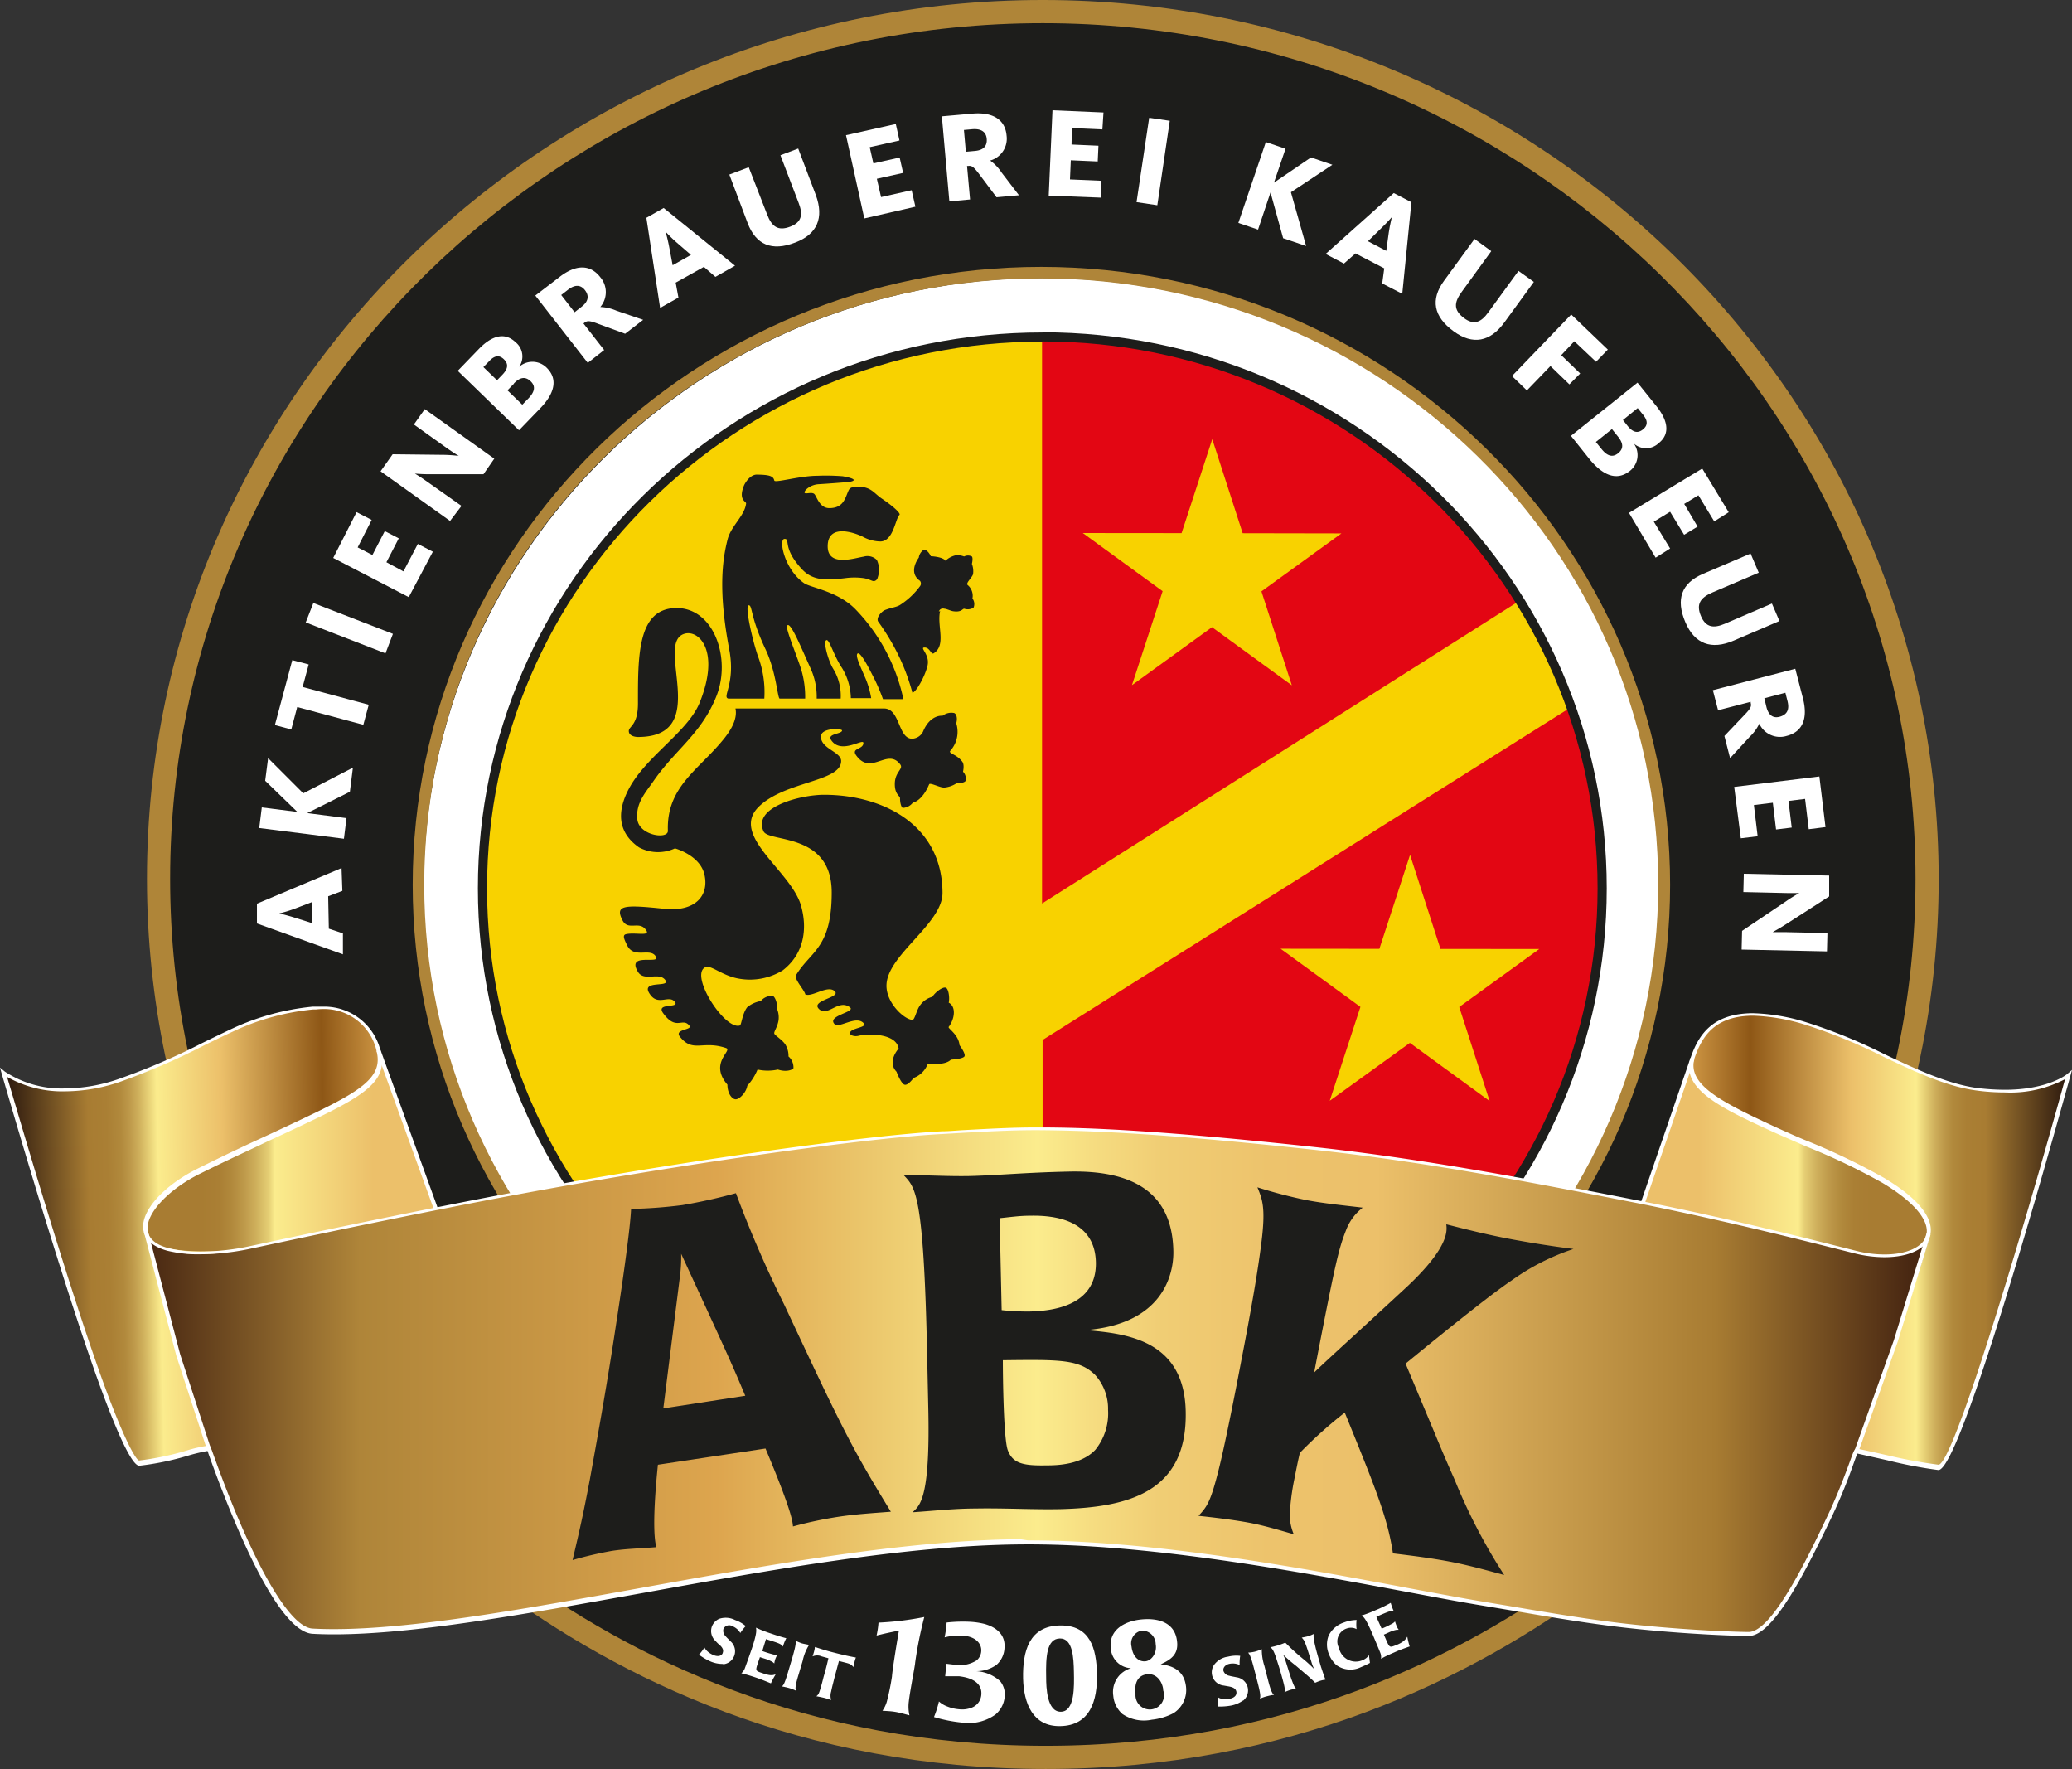
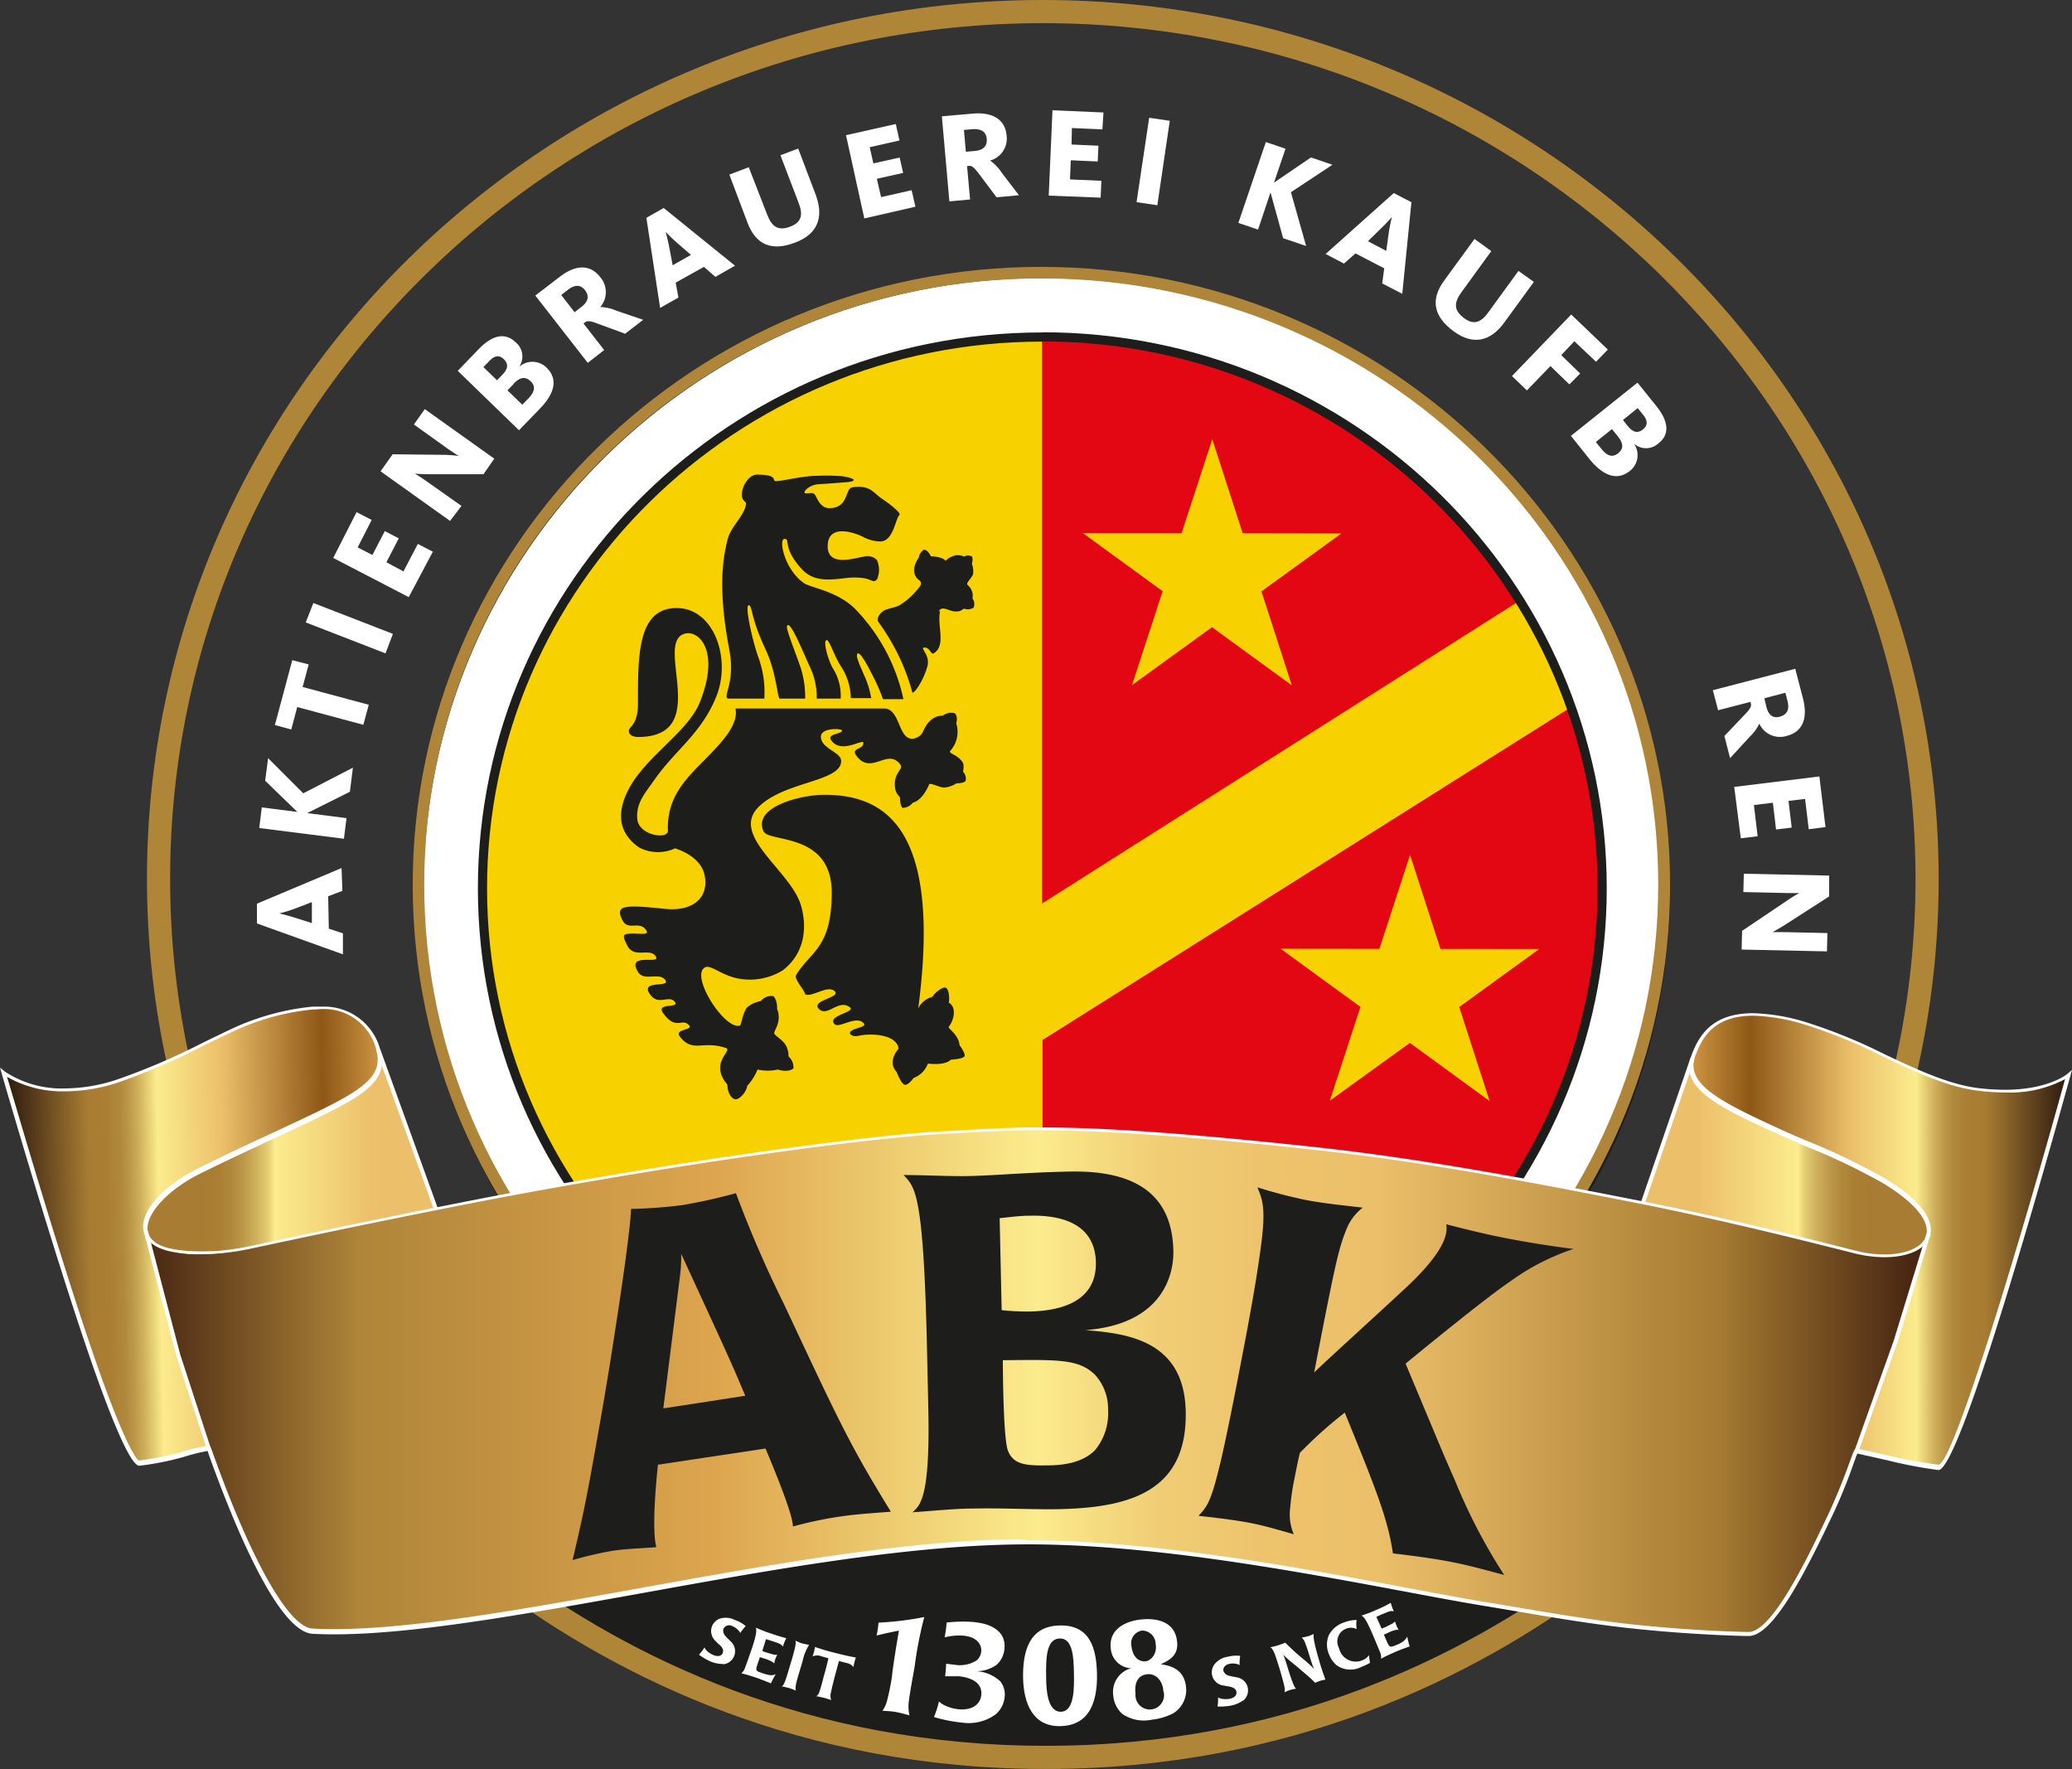
<svg xmlns="http://www.w3.org/2000/svg" xmlns:ns1="http://sodipodi.sourceforge.net/DTD/sodipodi-0.dtd" xmlns:ns2="http://www.inkscape.org/namespaces/inkscape" xmlns:xlink="http://www.w3.org/1999/xlink" viewBox="0 0 226.28 193.15" version="1.1" id="svg94" ns1:docname="sponsor_logo_abk.svg" width="226.28" height="193.15" ns2:version="1.3.2 (091e20e, 2023-11-25)">
  <rect x="0" y="0" width="226.28" height="193.15" fill="#333333" stroke="none" />
  <ns1:namedview id="namedview94" pagecolor="#ffffff" bordercolor="#000000" borderopacity="0.25" ns2:showpageshadow="2" ns2:pageopacity="0.0" ns2:pagecheckerboard="0" ns2:deskcolor="#d1d1d1" ns2:zoom="1.2218483" ns2:cx="140.77033" ns2:cy="93.710484" ns2:window-width="1472" ns2:window-height="606" ns2:window-x="61" ns2:window-y="50" ns2:window-maximized="0" ns2:current-layer="svg94" />
  <defs id="defs33">
    <style id="style1">.cls-1{fill:#1d1d1b;}.cls-2{fill:#af8538;}.cls-3{fill:none;}.cls-4{fill:#f8d200;}.cls-5{fill:#e30613;}.cls-13,.cls-6{fill:#fff;}.cls-6{stroke:#1d1d1b;stroke-miterlimit:10;}.cls-7{fill:#af8539;}.cls-8{fill:url(#linear-gradient);}.cls-9{fill:url(#linear-gradient-2);}.cls-10{fill:url(#linear-gradient-3);}.cls-11{fill:url(#linear-gradient-4);}.cls-12{fill:url(#linear-gradient-5);}</style>
    <linearGradient id="linear-gradient" x1="176.17" y1="135.68" x2="226.47" y2="135.68" gradientUnits="userSpaceOnUse">
      <stop offset="0" stop-color="#482712" id="stop1" />
      <stop offset="0.15" stop-color="#dda54e" id="stop2" />
      <stop offset="0.31" stop-color="#8e5716" id="stop3" />
      <stop offset="0.53" stop-color="#ecc06a" id="stop4" />
      <stop offset="0.67" stop-color="#fbec8d" id="stop5" />
      <stop offset="0.69" stop-color="#e5ce74" id="stop6" />
      <stop offset="0.71" stop-color="#cfb05c" id="stop7" />
      <stop offset="0.73" stop-color="#be994a" id="stop8" />
      <stop offset="0.75" stop-color="#b1893c" id="stop9" />
      <stop offset="0.78" stop-color="#aa7f34" id="stop10" />
      <stop offset="0.82" stop-color="#a87c32" id="stop11" />
      <stop offset="1" stop-color="#2b180e" id="stop12" />
    </linearGradient>
    <linearGradient id="linear-gradient-2" x1="438.32" y1="136.81" x2="488.62" y2="136.81" gradientTransform="matrix(-1,0.02,0.02,1,487.35,-10.03)" xlink:href="#linear-gradient" />
    <linearGradient id="linear-gradient-3" x1="177.35" y1="126.85" x2="211.22" y2="126.85" gradientUnits="userSpaceOnUse">
      <stop offset="0" stop-color="#ecc06a" id="stop13" />
      <stop offset="0.26" stop-color="#ecc06a" id="stop14" />
      <stop offset="0.58" stop-color="#fbec8d" id="stop15" />
      <stop offset="0.6" stop-color="#e5ce74" id="stop16" />
      <stop offset="0.64" stop-color="#cfb05c" id="stop17" />
      <stop offset="0.68" stop-color="#be994a" id="stop18" />
      <stop offset="0.72" stop-color="#b1893c" id="stop19" />
      <stop offset="0.76" stop-color="#aa7f34" id="stop20" />
      <stop offset="0.82" stop-color="#a87c32" id="stop21" />
      <stop offset="1" stop-color="#a87c32" id="stop22" />
    </linearGradient>
    <linearGradient id="linear-gradient-4" x1="-113.12" y1="126.01" x2="-79.62" y2="126.01" gradientTransform="matrix(-1,0,0,1,-63.08,0)" xlink:href="#linear-gradient-3" />
    <linearGradient id="linear-gradient-5" x1="16.58" y1="151.07" x2="211.26" y2="151.07" gradientUnits="userSpaceOnUse">
      <stop offset="0" stop-color="#482712" id="stop23" />
      <stop offset="0.12" stop-color="#af8539" id="stop24" />
      <stop offset="0.32" stop-color="#dda54e" id="stop25" />
      <stop offset="0.5" stop-color="#fbec8d" id="stop26" />
      <stop offset="0.53" stop-color="#f6dd81" id="stop27" />
      <stop offset="0.57" stop-color="#f0cd74" id="stop28" />
      <stop offset="0.63" stop-color="#edc36c" id="stop29" />
      <stop offset="0.69" stop-color="#ecc06a" id="stop30" />
      <stop offset="0.88" stop-color="#a87c32" id="stop31" />
      <stop offset="0.99" stop-color="#482712" id="stop32" />
      <stop offset="1" stop-color="#482712" id="stop33" />
    </linearGradient>
    <linearGradient ns2:collect="always" xlink:href="#linear-gradient" id="linearGradient94" gradientUnits="userSpaceOnUse" x1="176.17" y1="135.68" x2="226.47" y2="135.68" />
    <linearGradient ns2:collect="always" xlink:href="#linear-gradient-3" id="linearGradient95" gradientUnits="userSpaceOnUse" x1="177.35" y1="126.85" x2="211.22" y2="126.85" />
  </defs>
  <title id="title33">ABK_Logo_4c</title>
  <g id="Ebene_1" data-name="Ebene 1">
-     <path class="cls-1" d="m 211.06,96.17 c 0,52.29 -43.23,94.69 -96.57,94.69 -53.34,0 -96.57,-42.4 -96.57,-94.69 0,-52.29 43.24,-94.68 96.57,-94.68 53.33,0 96.57,42.39 96.57,94.68" transform="translate(-0.61,-0.22)" id="path33" />
    <path class="cls-2" d="m 114.49,192.12 c -53.95,0 -97.83,-43 -97.83,-95.95 0,-52.95 43.88,-95.95 97.83,-95.95 53.95,0 97.84,43 97.84,96 0,53 -43.89,95.9 -97.84,95.9 z m 0,-189.37 c -52.55,0 -95.3,41.91 -95.3,93.42 0,51.51 42.75,93.42 95.3,93.42 52.55,0 95.31,-41.91 95.31,-93.42 C 209.8,44.66 167,2.75 114.49,2.75 Z" transform="translate(-0.61,-0.22)" id="path34" />
    <path class="cls-3" d="m 211.06,96.17 c 0,52.29 -43.23,94.69 -96.57,94.69 -53.34,0 -96.57,-42.4 -96.57,-94.69 0,-52.29 43.24,-94.68 96.57,-94.68 53.33,0 96.57,42.39 96.57,94.68" transform="translate(-0.61,-0.22)" id="path35" />
    <path class="cls-4" d="m 49.49,97.43 c 0,-35.16 28.93,-63.66 64.62,-63.66 35.69,0 64.6,28.5 64.6,63.66 0,35.16 -28.93,63.65 -64.6,63.65 -35.67,0 -64.62,-28.49 -64.62,-63.65" transform="translate(-0.61,-0.22)" id="path36" />
    <path class="cls-5" d="m 170.57,63.27 -56.16,35.6 V 33.75 a 66.34,66.34 0 0 1 54.89,28.92" transform="translate(-0.61,-0.22)" id="path37" />
    <path class="cls-5" d="m 114.44,113.79 63.32,-39.87 c 1.15,5.17 3.44,9.75 3.44,15.28 0,39 -29.19,69.56 -66.73,69.56 v 0 -45" transform="translate(-0.61,-0.22)" id="path38" />
    <path class="cls-6" d="m 114.45,164.33 c -37.54,0 -68.08,-30.1 -68.08,-67.12 0,-37.02 30.54,-67.13 68.08,-67.13 37.54,0 68.06,30.12 68.06,67.13 0,37.01 -30.51,67.12 -68.06,67.12 m 0,-127.31 C 80.73,37 53.3,64 53.3,97.21 c 0,33.21 27.43,60.19 61.15,60.19 33.72,0 61.13,-27 61.13,-60.19 C 175.58,64.02 148.16,37 114.45,37" transform="translate(-0.61,-0.22)" id="path39" />
-     <path class="cls-1" d="m 90.61,87 c -2.55,0 -7.85,1.33 -6.61,4 0.58,1.23 7.44,0.08 7.44,6.67 0,6.09 -2.29,6.38 -3.88,9 -0.27,0.45 0.86,1.57 1,2.13 0.77,0.31 2.44,-1.06 3.2,-0.36 0.76,0.7 -2.65,1 -1.72,1.94 0.93,0.94 2.13,-1.12 3.38,-0.18 0.72,0.53 -2.53,0.89 -1.68,1.83 0.49,0.54 2.35,-1 3.19,-0.09 0.39,0.41 -0.91,0.49 -1.35,0.84 -0.44,0.35 0.18,0.68 0.78,0.54 1,-0.26 4.12,-0.31 4.39,1.39 0,0 -1.31,1.41 -0.23,2.53 0,0 0.47,1.27 0.86,1.41 0.39,0.14 1,-0.73 1,-0.73 a 2.63,2.63 0 0 0 1.56,-1.57 c 0,0 1.84,0.26 2.52,-0.43 0,0 1.37,-0.07 1.49,-0.38 0.12,-0.31 -0.55,-1.2 -0.55,-1.2 -0.1,-1.18 -1.33,-1.85 -1.18,-2 0.69,-0.92 0.8,-2.24 0,-2.64 0.12,-0.48 0,-1.55 -0.34,-1.64 -0.34,-0.09 -1.1,0.46 -1.45,1 a 2.39,2.39 0 0 0 -1.54,1.26 c -0.3,0.64 -0.42,1.25 -0.64,1.25 -0.82,0 -2.83,-1.77 -2.83,-3.72 0,-3.32 6.12,-6.74 6.12,-10.13 C 103.52,90.26 97,87 90.61,87" transform="translate(-0.61,-0.22)" id="path40" />
+     <path class="cls-1" d="m 90.61,87 c -2.55,0 -7.85,1.33 -6.61,4 0.58,1.23 7.44,0.08 7.44,6.67 0,6.09 -2.29,6.38 -3.88,9 -0.27,0.45 0.86,1.57 1,2.13 0.77,0.31 2.44,-1.06 3.2,-0.36 0.76,0.7 -2.65,1 -1.72,1.94 0.93,0.94 2.13,-1.12 3.38,-0.18 0.72,0.53 -2.53,0.89 -1.68,1.83 0.49,0.54 2.35,-1 3.19,-0.09 0.39,0.41 -0.91,0.49 -1.35,0.84 -0.44,0.35 0.18,0.68 0.78,0.54 1,-0.26 4.12,-0.31 4.39,1.39 0,0 -1.31,1.41 -0.23,2.53 0,0 0.47,1.27 0.86,1.41 0.39,0.14 1,-0.73 1,-0.73 a 2.63,2.63 0 0 0 1.56,-1.57 c 0,0 1.84,0.26 2.52,-0.43 0,0 1.37,-0.07 1.49,-0.38 0.12,-0.31 -0.55,-1.2 -0.55,-1.2 -0.1,-1.18 -1.33,-1.85 -1.18,-2 0.69,-0.92 0.8,-2.24 0,-2.64 0.12,-0.48 0,-1.55 -0.34,-1.64 -0.34,-0.09 -1.1,0.46 -1.45,1 a 2.39,2.39 0 0 0 -1.54,1.26 C 103.52,90.26 97,87 90.61,87" transform="translate(-0.61,-0.22)" id="path40" />
    <path class="cls-1" d="m 74.35,92.86 c 0,0 2.67,0.73 3.18,2.8 0.57,2.35 -1,4.15 -4.38,3.79 -4.44,-0.47 -5.4,-0.39 -4.56,1.25 0.62,1.24 1.92,-0.07 2.63,1.16 0.34,0.6 -1.38,0.13 -2.28,0.37 -0.36,0.12 -0.17,0.54 0.17,1.23 0.77,1.51 2.58,0.14 3.15,1.25 0.42,0.81 -3.23,-0.49 -2,1.59 0.66,1.16 2.31,0 3,0.92 0.69,0.92 -3,-0.12 -1.57,1.69 0.86,1.09 2,-0.07 2.61,0.69 0.61,0.76 -2.16,0.05 -1.25,1.27 1.42,1.94 2.08,0.4 2.84,1.33 0.42,0.51 -1.75,0.36 -1,1.25 1.42,1.75 2.45,0.34 5,1.2 0.8,0.26 -1.9,1.6 0.16,4 0,0.94 0.49,1.6 0.91,1.6 0.42,0 1.15,-0.76 1.26,-1.48 a 6,6 0 0 0 1.12,-1.77 5.2,5.2 0 0 0 2.22,0 c 1,0.32 1.61,0 1.7,-0.14 a 1.58,1.58 0 0 0 -0.54,-1.29 2.36,2.36 0 0 0 -0.33,-1.28 c -0.36,-0.57 -1.16,-1 -1.22,-1.22 -0.06,-0.22 0.34,-0.69 0.46,-1.42 a 2.43,2.43 0 0 0 -0.16,-1.27 c 0.06,-0.7 -0.26,-1.36 -0.46,-1.41 a 1.5,1.5 0 0 0 -1.31,0.55 3.23,3.23 0 0 0 -1.48,0.67 c -0.54,0.66 -0.65,2 -0.81,2 -1.65,0.53 -5.49,-5.45 -3.8,-6.35 0.62,-0.33 1.81,0.9 3.67,1.23 a 6.84,6.84 0 0 0 4.81,-0.9 c 2.25,-1.73 2.75,-4.4 2,-7.06 -1.08,-3.81 -7.82,-7.65 -4.62,-10.8 2.85,-2.81 9,-2.71 9,-5 0,-1 -2.21,-1.33 -2.21,-2.66 0,-1 2.31,-0.9 2.31,-0.67 0,0.39 -1.61,0.34 -1.22,1 1.05,1.7 3.55,-0.19 3.55,0.36 0,0.74 -1.35,0.53 -0.8,1.34 1.62,2.3 3.42,-0.85 4.82,1 0.4,0.52 -0.59,0.79 -0.59,2.15 0,1.15 0.57,1.28 0.57,1.54 0,0.62 0.17,1 0.29,1.06 a 1.45,1.45 0 0 0 1.11,-0.57 c 0,0 1,-0.14 1.78,-2 0.1,-0.23 1.17,0.38 1.67,0.35 a 2.91,2.91 0 0 0 1.31,-0.46 c 0.52,0 0.91,-0.11 1,-0.27 a 1.08,1.08 0 0 0 -0.28,-1 c 0,0 0.18,-0.74 -0.07,-1.08 -0.61,-0.84 -1.58,-0.9 -1.31,-1.21 a 3.11,3.11 0 0 0 0.64,-3 c 0.17,-0.59 0,-1.05 -0.24,-1.12 a 1.55,1.55 0 0 0 -1.25,0.3 c 0,0 -1.35,-0.18 -2.14,1.74 a 1.4,1.4 0 0 1 -1.19,0.77 c -1.53,0 -1.3,-3.22 -3,-3.3 0,0 -16.26,0 -16.29,0 0.27,1.28 -0.71,2.63 -1.31,3.37 -2.71,3.34 -6.24,5.17 -6.07,10 0,0.95 -3.16,0.5 -3.34,-1.28 -0.18,-1.78 0.9,-2.91 1.77,-4.17 2.37,-3.43 5.23,-5.15 6.87,-9.27 1.64,-4.12 -0.28,-9.71 -4.45,-9.62 -4.17,0.09 -4.12,5.22 -4.12,10.43 0,2.4 -1,2.47 -1,3 0,0.53 0.68,0.65 1,0.65 8.19,0 1.68,-10.32 5.11,-11.28 1.58,-0.43 3.88,1.92 1.65,7.48 -1.23,3.11 -5.57,5.71 -7.56,9.11 -1.27,2.2 -1.82,4.83 0.91,6.74 a 4.41,4.41 0 0 0 4,0.08" transform="translate(-0.61,-0.22)" id="path41" />
    <path class="cls-1" d="m 91,59.87 c 0,-2.75 3.46,-1.27 3.92,-1 a 4.17,4.17 0 0 0 1.82,0.47 c 1.44,0 1.65,-2.49 2.1,-2.9 0.16,-0.14 -0.58,-0.87 -1.9,-1.76 -0.88,-0.59 -1.18,-1.29 -2.52,-1.31 -0.8,0 -1,0.09 -1.16,0.45 -0.35,0.76 -0.52,1.88 -2.08,1.88 -1.06,0 -1.35,-1.21 -1.62,-1.52 -0.27,-0.31 -1.08,0.07 -1.09,-0.19 -0.01,-0.26 0.66,-0.85 1.54,-0.9 1.17,-0.07 2.52,-0.18 3.14,-0.23 0.62,-0.05 1.39,-0.3 -0.51,-0.64 a 22.91,22.91 0 0 0 -2.78,-0.05 c -1.88,0 -4.63,0.81 -4.69,0.52 -0.11,-0.51 -0.57,-0.63 -1.91,-0.65 -0.72,0 -1.28,0.88 -1.42,1.24 -0.62,1.58 0.28,1.67 0.25,1.92 -0.16,1.33 -1.59,2.4 -2,3.84 -0.57,2.2 -1.08,5.57 0.16,12.09 0.72,3.79 -0.86,5.25 -0.07,5.37 0,0 3.86,0 3.9,0 a 11.1,11.1 0 0 0 -0.71,-4.67 c -0.65,-1.93 -1.43,-5.5 -1,-5.52 0.43,-0.02 0.14,1.21 1.84,4.8 1.2,2.54 1.31,5.42 1.56,5.39 h 2.77 a 10.48,10.48 0 0 0 -0.45,-3.24 c -0.48,-1.5 -1.68,-4.36 -1.53,-4.7 0.32,-0.66 1.56,2.42 2.58,4.66 a 7.47,7.47 0 0 1 0.66,3.28 h 2.62 a 5.65,5.65 0 0 0 -0.86,-3.32 c -0.52,-0.91 -1,-2.71 -0.77,-3 0.33,-0.47 0.79,1.52 1.79,3 a 6.57,6.57 0 0 1 0.95,3.27 h 2.22 A 9.37,9.37 0 0 0 95,74 c -0.36,-0.87 -1,-2.15 -0.75,-2.41 0.25,-0.26 1,1.08 1.56,2.19 a 21.12,21.12 0 0 1 1.23,2.78 h 2.23 A 20.22,20.22 0 0 0 94,66.71 c -1.92,-1.94 -4.86,-2.32 -5.57,-2.81 -2.18,-1.51 -2.82,-4.84 -2.14,-4.84 0.68,0 -0.29,0.94 1.88,3.29 1.26,1.38 2.91,1.21 4.72,1 a 7.41,7.41 0 0 1 2.07,0 c 0.61,0.11 0.89,0.34 1.11,0.32 A 0.48,0.48 0 0 0 96.46,63.29 2.57,2.57 0 0 0 96.37,61.36 1.45,1.45 0 0 0 94.92,61 C 94,61.13 91,62.18 91,59.87" transform="translate(-0.61,-0.22)" id="path42" />
    <path class="cls-1" d="m 103.14,67 a 0.46,0.46 0 0 1 0.58,-0.32 c 0.23,0 0.74,0.25 1,0.28 0.94,0.14 1,-0.32 1.21,-0.27 a 1.2,1.2 0 0 0 1,-0.12 1,1 0 0 0 -0.12,-1 1.53,1.53 0 0 0 -0.52,-1.47 c -0.27,-0.19 0.53,-0.86 0.59,-1.21 a 2.24,2.24 0 0 0 -0.13,-1.1 c 0.09,-0.4 0.09,-0.71 0,-0.81 a 0.91,0.91 0 0 0 -0.85,0 2.13,2.13 0 0 0 -0.87,-0.14 2.42,2.42 0 0 0 -1.17,0.61 c -0.27,-0.45 -1.6,-0.5 -1.6,-0.5 -0.24,-0.54 -0.63,-0.77 -0.77,-0.7 a 1.22,1.22 0 0 0 -0.54,0.86 c 0,0 -1.24,1.58 0.13,2.53 a 0.48,0.48 0 0 1 0,0.59 8.23,8.23 0 0 1 -2.22,2.07 c -0.45,0.24 -0.87,0.25 -1.58,0.52 -0.37,0.14 -1,0.81 -0.78,1.25 a 25.46,25.46 0 0 1 2,3.24 22.83,22.83 0 0 1 1.75,4.54 c 0.36,0 1.35,-1.69 1.65,-2.93 0.3,-1.24 -0.92,-2 -0.32,-2 0.6,0 0.69,0.81 1,0.63 1.4,-0.88 0.33,-3 0.7,-4.62" transform="translate(-0.61,-0.22)" id="path43" />
    <path class="cls-1" d="m 35.41,152.42 c 0,0 26.12,39.68 79.4,39.68 53.28,0 79.43,-39.68 79.43,-39.68" transform="translate(-0.61,-0.22)" id="path44" />
    <path class="cls-2" d="m 114.81,193.37 c -53.34,0 -80.19,-39.85 -80.45,-40.26 l 2.11,-1.39 c 0.26,0.39 26.4,39.12 78.34,39.12 51.94,0 78.12,-38.73 78.38,-39.12 l 2.11,1.39 c -0.3,0.41 -27.14,40.26 -80.49,40.26 z" transform="translate(-0.61,-0.22)" id="path45" />
    <path class="cls-7" d="m 114.32,164.29 c -37.85,0 -68.64,-30.26 -68.64,-67.46 0,-37.2 30.79,-67.47 68.64,-67.47 37.85,0 68.68,30.27 68.68,67.47 0,37.2 -30.83,67.46 -68.68,67.46 z m 0,-133.67 c -37.16,0 -67.38,29.7 -67.38,66.21 0,36.51 30.22,66.17 67.38,66.17 37.16,0 67.38,-29.7 67.38,-66.21 0,-36.51 -30.23,-66.17 -67.38,-66.17 z" transform="translate(-0.61,-0.22)" id="path46" />
    <polyline class="cls-4" points="141.08 74.83 132.36 68.48 123.62 74.81 126.97 64.55 118.25 58.2 129.04 58.21 132.39 47.95 135.71 58.22 146.5 58.24 137.76 64.57 141.08 74.83" id="polyline46" />
    <polyline class="cls-4" points="162.68 120.22 153.97 113.87 145.22 120.19 148.57 109.94 139.85 103.59 150.64 103.6 153.99 93.34 157.31 103.61 168.1 103.62 159.36 109.95 162.68 120.22" id="polyline47" />
    <path class="cls-8" d="m 226.47,117.48 c 0,0 -11.64,43.52 -14.36,42.92 -12.41,-2.48 -35.94,-7.74 -35.94,-7.74 0,0 7.08,-35.15 10.65,-39.61 1.09,-1.35 4.89,-5 19.39,2.42 14.5,7.42 20.26,2 20.26,2" transform="translate(-0.61,-0.22)" id="path47" style="fill:url(#linearGradient94)" />
    <path class="cls-9" d="m 1,117.4 c 0,0 12.42,43.25 15.13,42.66 12.36,-2.7 35.8,-8.4 35.8,-8.4 0,0 -7.72,-35 -11.37,-39.4 -1.11,-1.33 -5,-4.93 -19.35,2.77 C 6.86,122.73 1,117.4 1,117.4" transform="translate(-0.61,-0.22)" id="path48" style="fill:url(#linear-gradient-2)" />
    <path class="cls-10" d="m 177.35,133.62 c 0,0 32.26,7.48 33.71,2.37 2.55,-8.93 -27.93,-13.07 -25.69,-20 0.19,-0.61 -6.11,17.87 -6.11,17.87" transform="translate(-0.61,-0.22)" id="path49" style="fill:url(#linearGradient95)" />
    <path class="cls-11" d="m 50,132.86 c 0,0 -31.76,7.25 -33.36,2.2 -2.43,-7.71 27.58,-12.89 25.33,-19.88 -0.18,-0.59 6.66,17.88 6.66,17.88" transform="translate(-0.61,-0.22)" id="path50" style="fill:url(#linear-gradient-4)" />
    <path class="cls-12" d="m 25,137 c -6.41,0.75 -7.89,-1.31 -8.37,-1.88 -0.48,-0.57 10.7,43.38 18.73,43.39 11.67,0 24.38,-2.46 37.6,-4.92 13.22,-2.46 27.07,-4.94 40.87,-4.93 24.19,0 54.92,9.92 77.51,10 7.26,0 20,-43.46 20,-43.46 0,0 -1.14,3.63 -9.86,1.31 -16.43,-4.38 -57.44,-13 -87.43,-13 h -0.92 c -30.18,0.24 -84.42,13 -88.09,13.46" transform="translate(-0.61,-0.22)" id="path51" style="fill:url(#linear-gradient-5)" />
    <path class="cls-1" d="m 157.37,156.89 c 0.67,1.63 1.38,3.28 2.11,4.92 a 62,62 0 0 0 5.4,10.38 c -2,-0.54 -3.94,-1.08 -5.94,-1.46 -2,-0.38 -4.13,-0.65 -6.21,-0.9 -0.56,-3.78 -1.82,-6.93 -5.26,-15.37 a 48.15,48.15 0 0 0 -4.9,4.39 c -0.21,0.84 -0.4,1.84 -0.58,2.74 a 26.26,26.26 0 0 0 -0.48,3.27 5.49,5.49 0 0 0 0.39,2.88 c -1.73,-0.49 -3.4,-1 -5.1,-1.3 -1.7,-0.3 -3.53,-0.52 -5.3,-0.71 0.91,-1 1.31,-1.41 2.27,-5.32 0.71,-2.87 1.92,-9.07 2.37,-11.46 1.22,-6.29 1.84,-10 2.22,-13 0.5,-3.89 0.1,-4.8 -0.43,-6.09 a 52.77,52.77 0 0 0 5.32,1.39 c 2,0.38 4,0.57 6.18,0.83 a 5.62,5.62 0 0 0 -1.85,2.54 c -0.79,2 -1.17,3.66 -3.24,14.36 l -0.21,1.1 c 0.91,-0.92 5.68,-5.23 10.16,-9.39 4.75,-4.47 4.31,-6.21 4.27,-6.79 2.47,0.63 4.54,1.14 6.8,1.57 2.26,0.43 4.71,0.82 7.09,1.12 a 25.07,25.07 0 0 0 -6.79,3.46 c -2.56,1.73 -7.91,6.08 -11.55,9.06 z" transform="translate(-0.61,-0.22)" id="path52" />
    <path class="cls-1" d="m 72.46,160.15 c -0.72,7 -0.27,8.63 -0.17,9 -1.64,0.14 -3.25,0.16 -4.87,0.41 a 41.92,41.92 0 0 0 -4.28,1 c 0.76,-3.24 1.14,-4.85 1.9,-8.87 0.85,-4.71 1.88,-10.38 2.87,-17 0.37,-2.35 1.52,-10 1.62,-12.47 a 53.53,53.53 0 0 0 5.61,-0.42 59.5,59.5 0 0 0 5.84,-1.3 126.33,126.33 0 0 0 5.25,12.12 c 6.27,13.38 7.26,15.47 11.67,22.66 -2.05,0.16 -3.76,0.26 -5.64,0.54 a 43.59,43.59 0 0 0 -5.05,1.07 c -0.06,-0.4 0.09,-1.16 -3,-8.51 z M 82,152.62 c -1.54,-3.67 -2.08,-4.83 -7,-15.5 a 16.14,16.14 0 0 1 -0.14,2.51 L 73.05,154 Z" transform="translate(-0.61,-0.22)" id="path53" />
    <path class="cls-1" d="m 116.37,165 c -3,0.06 -6.13,-0.13 -9.21,-0.07 -2.31,0 -4.58,0.26 -6.89,0.41 0.75,-0.73 1.93,-1.34 1.72,-11.21 l -0.13,-6 c -0.37,-17.7 -1.3,-18.25 -2.57,-19.61 2.52,0 4.79,0.15 7.11,0.11 3.08,-0.07 6.17,-0.39 11,-0.49 7.41,-0.16 11.23,2.65 11.35,8.66 0.06,2.52 -1.11,8 -9.59,8.65 4.33,0.37 10.78,1 10.94,8.88 0.19,8.8 -6.21,10.48 -13.73,10.67 z M 110,143.27 a 25.43,25.43 0 0 0 3.09,0.15 c 2.16,-0.06 7.3,-0.47 7.2,-5.37 -0.1,-4.57 -4.39,-5.15 -7.16,-5.09 -1.18,0 -2.16,0.15 -3.35,0.27 z m 10.13,7 c -1.73,-1.65 -3.94,-1.6 -10,-1.53 0,1.9 0.08,8.39 0.52,9.77 0.54,1.53 1.74,1.76 4.31,1.71 1.13,0 3.75,-0.08 5.27,-1.7 a 6.32,6.32 0 0 0 1.39,-4.36 5.5,5.5 0 0 0 -1.49,-3.9 z" transform="translate(-0.61,-0.22)" id="path54" />
    <path class="cls-13" d="m 191.58,178.85 c -0.88,0 -6.72,-0.15 -13.34,-0.89 -4.12,-0.46 -8.42,-1.19 -12.21,-1.84 l -3.47,-0.58 c -2.26,-0.37 -5,-0.88 -8.18,-1.48 -12,-2.24 -28.46,-5.35 -42.34,-5.21 -12.46,0.11 -27.26,2.78 -41.58,5.37 -12.7,2.28 -24.69,4.45 -33.39,4.45 q -1.22,0 -2.31,-0.06 c -3.87,-0.19 -8.81,-12.45 -11.41,-19.74 0,-0.09 -0.06,-0.17 -0.08,-0.22 a 19.38,19.38 0 0 0 -2.1,0.5 30.27,30.27 0 0 1 -5.35,1.11 c -1.18,0 -4,-7.82 -5.17,-11.18 C 6.31,136.58 0.86,117.65 0.8,117.46 l -0.19,-0.67 0.54,0.44 a 11.26,11.26 0 0 0 6.6,1.83 18.19,18.19 0 0 0 5.74,-1 73,73 0 0 0 9.2,-3.95 c 1.09,-0.53 2.23,-1.09 3.45,-1.66 a 27.07,27.07 0 0 1 8.64,-2.32 h 0.29 c 0.31,0 0.61,0 0.91,0 a 6.32,6.32 0 0 1 6.26,5.15 c 0.6,2.87 -1.66,4.47 -7.31,7.17 -2.27,1.09 -3.83,1.81 -5.21,2.45 -2.07,1 -3.85,1.78 -7.26,3.47 -3.41,1.69 -5.91,4.32 -5.73,6.14 0.09,0.95 0.9,1.65 2.33,2 a 13.55,13.55 0 0 0 3.46,0.37 26.63,26.63 0 0 0 5.12,-0.54 l 1.93,-0.41 c 3.61,-0.78 11.13,-2.38 20.73,-4.28 21,-4.18 44.51,-7.46 53.22,-7.91 0.74,0 1.48,-0.08 2.21,-0.12 2.62,-0.14 5.33,-0.3 8,-0.3 h 0.35 c 5.52,0 13.41,0.34 30,2.13 12.71,1.37 25.43,3.88 35.65,5.89 l 0.31,0.06 c 9.4,1.86 17.72,4 21.71,5 l 1.55,0.39 a 12.7,12.7 0 0 0 3.11,0.4 c 2.42,0 4.21,-0.81 4.56,-2.07 0.43,-1.58 -1.31,-3.67 -4.79,-5.75 a 69.77,69.77 0 0 0 -8.24,-3.94 c -1.17,-0.51 -2.29,-1 -3.38,-1.48 -5.89,-2.69 -10.54,-4.82 -9.28,-8.35 0.84,-2.35 2.31,-4.75 6.79,-4.75 a 21.51,21.51 0 0 1 5.83,1 57.94,57.94 0 0 1 8.52,3.48 c 3.57,1.69 7,3.28 10.17,3.69 a 25.42,25.42 0 0 0 2.95,0.19 c 4.75,0 6.78,-1.69 6.8,-1.7 l 0.55,-0.47 -0.19,0.69 c -2,7.18 -11.94,43 -14.4,43 a 49.11,49.11 0 0 1 -5.55,-1.06 l -3.3,-0.74 c -0.09,0.2 -0.26,0.67 -0.44,1.17 a 58.48,58.48 0 0 1 -2.22,5.45 c -3.04,6.39 -6.53,13.3 -9.21,13.3 z m -78.7,-10.44 c 13.72,0 29.82,3 41.58,5.22 3.17,0.59 5.91,1.11 8.17,1.48 l 3.47,0.58 c 3.79,0.64 8.08,1.37 12.18,1.83 6.61,0.74 12.43,0.89 13.3,0.89 2.62,0 6.66,-8.54 8.83,-13.14 1,-2.17 1.76,-4.2 2.2,-5.41 0.44,-1.21 0.53,-1.48 0.76,-1.48 1.35,0.28 2.48,0.54 3.49,0.77 a 53.89,53.89 0 0 0 5.46,1 c 1.66,-0.15 9.28,-25.65 13.81,-42.1 a 12.85,12.85 0 0 1 -6.57,1.45 22.59,22.59 0 0 1 -3,-0.2 c -3.28,-0.41 -6.69,-2 -10.3,-3.72 a 58.6,58.6 0 0 0 -8.45,-3.46 21.4,21.4 0 0 0 -5.71,-1 c -4.21,0 -5.58,2.25 -6.37,4.46 -1.07,3 2.74,4.91 9,7.8 1.09,0.49 2.2,1 3.38,1.47 a 73,73 0 0 1 8.29,4 c 5,3 5.27,5.2 5,6.24 -0.4,1.48 -2.31,2.4 -5,2.4 a 13.6,13.6 0 0 1 -3.22,-0.41 l -1.55,-0.39 c -4,-1 -12.29,-3.11 -21.69,-5 l -0.3,-0.06 c -10.22,-2 -22.92,-4.52 -35.62,-5.88 -16.61,-1.8 -24.48,-2.09 -30,-2.13 h -0.35 c -2.64,0 -5.34,0.15 -7.95,0.29 l -2.22,0.13 c -8.69,0.44 -32.12,3.73 -53.15,7.9 -9.6,1.89 -17.12,3.5 -20.73,4.27 l -1.93,0.41 a 26.86,26.86 0 0 1 -5.21,0.55 14.17,14.17 0 0 1 -3.57,-0.38 c -2.05,-0.55 -2.58,-1.61 -2.66,-2.41 -0.2,-2 2.26,-4.74 6,-6.59 3.41,-1.69 5.19,-2.52 7.26,-3.47 1.38,-0.64 2.94,-1.36 5.21,-2.45 5.42,-2.6 7.6,-4.1 7.06,-6.68 a 5.87,5.87 0 0 0 -5.82,-4.8 8.08,8.08 0 0 0 -0.85,0.05 h -0.3 a 26.31,26.31 0 0 0 -8.5,2.29 c -1.22,0.56 -2.35,1.11 -3.45,1.65 a 74.64,74.64 0 0 1 -9.25,4 18.83,18.83 0 0 1 -5.88,1 12.27,12.27 0 0 1 -6.35,-1.58 c 1,3.29 5.76,19.76 9.67,31 2.7,7.8 4.32,10.79 4.75,10.89 a 30.9,30.9 0 0 0 5.23,-1.1 15.1,15.1 0 0 1 2.28,-0.52 0.31,0.31 0 0 1 0.3,0.14 3.23,3.23 0 0 0 0.14,0.37 c 4.29,12.06 8.41,19.33 11,19.46 q 1.08,0.06 2.28,0.06 c 8.66,0 20.63,-2.16 33.32,-4.45 14.33,-2.59 29.15,-5.26 41.65,-5.37 z" transform="translate(-0.61,-0.22)" id="path55" />
    <polygon class="cls-13" points="41.54,114.6 47.8,131.89 47.38,132.04 41.12,114.75 " id="polygon55" />
    <polygon class="cls-13" points="184.62,115.5 185.04,115.65 179.62,131.42 179.2,131.28 " id="polygon56" />
    <polygon class="cls-13" points="15.72,134.51 16.15,134.4 19.68,147.89 23.03,158.16 22.61,158.29 19.25,148.01 " id="polygon57" />
    <polygon class="cls-13" points="206.82,146.35 210.41,134.63 210.84,134.76 207.25,146.49 202.98,158.45 202.56,158.31 " id="polygon58" />
    <path class="cls-13" d="m 79.61,181.9 a 3.33,3.33 0 0 1 -1.36,-0.25 6.4,6.4 0 0 1 -1.31,-0.76 4.4,4.4 0 0 0 0.6,-0.79 1.65,1.65 0 0 0 0.23,0.33 2.25,2.25 0 0 0 0.77,0.51 c 0.77,0.3 1,-0.17 1,-0.25 0.15,-0.39 -0.13,-0.7 -0.5,-1 a 3.57,3.57 0 0 1 -0.27,-0.28 1.47,1.47 0 0 1 -0.41,-1.61 1.52,1.52 0 0 1 0.78,-0.82 2.24,2.24 0 0 1 1.75,0.13 3.54,3.54 0 0 1 1.16,0.66 5,5 0 0 0 -0.59,0.75 1.76,1.76 0 0 0 -0.84,-0.73 0.7,0.7 0 0 0 -1,0.27 0.83,0.83 0 0 0 0.22,0.8 c 0.17,0.21 0.38,0.38 0.56,0.58 a 1.43,1.43 0 0 1 -0.84,2.5 z" transform="translate(-0.61,-0.22)" id="path58" />
    <path class="cls-13" d="m 83.86,180.49 a 10.22,10.22 0 0 0 1.07,0.34 1.24,1.24 0 0 0 0.56,0.06 c -0.08,0.18 -0.15,0.32 -0.21,0.48 a 2.57,2.57 0 0 0 -0.11,0.48 l -0.16,-0.14 a 3.92,3.92 0 0 0 -0.84,-0.37 l -0.57,-0.18 -0.27,0.79 c -0.23,0.69 -0.16,0.72 0.46,0.93 0.78,0.27 1.13,0.33 1.54,0.14 a 9.8,9.8 0 0 0 -0.53,1 c -0.48,-0.19 -0.94,-0.39 -1.7,-0.65 -0.6,-0.2 -1,-0.32 -1.53,-0.45 a 1.34,1.34 0 0 0 0.36,-0.48 c 0.11,-0.28 0.57,-1.58 0.75,-2.1 0.65,-1.92 0.52,-2.15 0.49,-2.4 a 13.69,13.69 0 0 0 1.52,0.6 c 0.59,0.2 1.18,0.4 1.79,0.55 a 4.66,4.66 0 0 0 -0.37,0.92 c -0.17,-0.22 -0.24,-0.29 -0.85,-0.5 l -1,-0.32 z" transform="translate(-0.61,-0.22)" id="path59" />
    <path class="cls-13" d="m 87.76,183.27 c -0.36,1.22 -0.27,1.38 -0.23,1.55 A 5,5 0 0 0 86.8,184.54 7.13,7.13 0 0 0 86,184.36 c 0.13,-0.11 0.27,-0.21 0.63,-1.43 l 0.44,-1.47 c 0.41,-1.4 0.49,-1.85 0.41,-2.1 a 6.76,6.76 0 0 0 0.69,0.29 c 0.26,0.07 0.53,0.11 0.8,0.17 a 5.28,5.28 0 0 0 -0.7,1.74 z" transform="translate(-0.61,-0.22)" id="path60" />
    <path class="cls-13" d="m 91.08,181.28 -0.73,-0.2 a 1.24,1.24 0 0 0 -1,0 c 0.07,-0.19 0.11,-0.35 0.16,-0.52 a 4.59,4.59 0 0 0 0.1,-0.51 c 0.37,0.12 1.19,0.4 2.18,0.64 0.81,0.21 1.6,0.39 2.29,0.51 a 4.23,4.23 0 0 0 -0.15,0.49 5.05,5.05 0 0 0 -0.12,0.56 c -0.19,-0.26 -0.35,-0.36 -0.88,-0.49 l -0.7,-0.18 c -0.17,0.62 -0.33,1.24 -0.5,1.86 l -0.15,0.6 c -0.11,0.43 -0.17,0.7 -0.2,0.87 a 1.53,1.53 0 0 0 0,0.93 c -0.25,-0.08 -0.5,-0.17 -0.75,-0.23 -0.25,-0.06 -0.58,-0.13 -0.87,-0.18 a 0.83,0.83 0 0 0 0.31,-0.42 c 0.15,-0.37 0.43,-1.46 0.48,-1.68 0.2,-0.68 0.37,-1.33 0.53,-2.05 z" transform="translate(-0.61,-0.22)" id="path61" />
    <path class="cls-13" d="m 98.78,178.26 c -1.08,0.22 -1.43,0.29 -2.44,0.54 a 10.16,10.16 0 0 0 0.21,-1.41 33.77,33.77 0 0 0 5,-0.61 42.9,42.9 0 0 0 -1,5 c 0,0.27 -0.55,3 -0.69,4.23 a 4.35,4.35 0 0 0 0.07,1.5 c -0.52,-0.13 -1,-0.28 -1.53,-0.37 -0.53,-0.09 -0.93,-0.09 -1.42,-0.13 a 3.25,3.25 0 0 0 0.48,-1 26.3,26.3 0 0 0 0.56,-2.73 c 0.04,-0.73 0.62,-4.23 0.76,-5.02 z" transform="translate(-0.61,-0.22)" id="path62" />
    <path class="cls-13" d="m 109.44,182 a 3.78,3.78 0 0 1 -2.28,0.69 4.22,4.22 0 0 1 2.68,1.1 2.28,2.28 0 0 1 0.49,1.69 2.87,2.87 0 0 1 -1,1.94 5,5 0 0 1 -3.63,0.89 16.14,16.14 0 0 1 -3.09,-0.61 11.3,11.3 0 0 0 0.54,-1.7 2.79,2.79 0 0 0 0.92,0.55 4.31,4.31 0 0 0 1.27,0.3 2.89,2.89 0 0 0 1.35,-0.16 1.64,1.64 0 0 0 1.09,-1.44 c 0.09,-1.18 -0.88,-1.82 -2.41,-2 -0.52,0 -1,0 -1.54,0 0.07,-0.66 0.08,-0.82 0.11,-1.37 l 0.92,0.11 a 3.44,3.44 0 0 0 2.4,-0.47 1.43,1.43 0 0 0 0.51,-1 c 0.06,-0.71 -0.45,-1.59 -2,-1.71 a 6.5,6.5 0 0 0 -2,0.19 12.45,12.45 0 0 0 0.22,-1.62 15.7,15.7 0 0 1 2.75,-0.07 8.54,8.54 0 0 1 1.42,0.23 c 0.42,0.13 2.31,0.67 2.15,2.61 a 2.62,2.62 0 0 1 -0.87,1.85 z" transform="translate(-0.61,-0.22)" id="path63" />
    <path class="cls-13" d="m 120.41,183 c 0.06,2.9 -0.75,5.63 -4,5.69 -3,0.07 -4,-2.47 -4.07,-5.2 -0.06,-3 0.67,-5.72 4,-5.79 3.33,-0.07 4.01,2.51 4.07,5.3 z m -5.55,0.36 c 0,1.12 0.08,3.79 1.61,3.76 1.53,-0.03 1.45,-2.78 1.42,-4.33 -0.03,-1.55 -0.11,-3.7 -1.54,-3.67 -1.43,0.03 -1.54,1.98 -1.49,4.25 z" transform="translate(-0.61,-0.22)" id="path64" />
    <path class="cls-13" d="m 129.15,179.4 c 0.18,1.4 -0.58,2 -1.78,2.54 1.33,0.16 2.55,0.69 2.76,2.42 a 3,3 0 0 1 -1.37,2.92 6.58,6.58 0 0 1 -2.36,0.71 4.2,4.2 0 0 1 -3.21,-0.62 3,3 0 0 1 -1,-2 2.69,2.69 0 0 1 1.94,-3 2.32,2.32 0 0 1 -2.21,-2.13 c -0.26,-2.07 1.51,-3 3.27,-3.19 1.76,-0.19 3.71,0.22 3.96,2.35 z m -2.33,0.33 a 1.49,1.49 0 0 0 -1.5,-1.47 1.41,1.41 0 0 0 -1.14,1.73 c 0.16,1.29 0.92,1.7 1.55,1.62 0.63,-0.08 1.27,-0.89 1.09,-1.88 z m 0.83,5 c -0.12,-1 -0.8,-1.82 -1.78,-1.7 -0.98,0.12 -1.4,0.92 -1.25,2.14 a 1.56,1.56 0 1 0 3,-0.44 z" transform="translate(-0.61,-0.22)" id="path65" />
    <path class="cls-13" d="m 136.36,185.89 a 3.3,3.3 0 0 1 -1.27,0.55 6.81,6.81 0 0 1 -1.52,0.11 4.44,4.44 0 0 0 0.06,-1 1.08,1.08 0 0 0 0.38,0.15 2.38,2.38 0 0 0 0.92,0 c 0.81,-0.18 0.72,-0.7 0.7,-0.78 -0.09,-0.41 -0.5,-0.51 -1,-0.59 l -0.39,-0.07 a 1.45,1.45 0 0 1 -1.04,-2.26 2.24,2.24 0 0 1 1.52,-0.89 3.71,3.71 0 0 1 1.33,-0.09 4.85,4.85 0 0 0 -0.06,1 1.75,1.75 0 0 0 -1.11,-0.13 c -0.48,0.1 -0.73,0.44 -0.66,0.77 a 0.8,0.8 0 0 0 0.63,0.53 c 0.27,0.08 0.53,0.11 0.79,0.17 a 1.44,1.44 0 0 1 0.72,2.56 z" transform="translate(-0.61,-0.22)" id="path66" />
-     <path class="cls-13" d="m 139.14,183.86 c 0.32,1.22 0.49,1.32 0.6,1.43 -0.26,0 -0.51,0.08 -0.77,0.14 -0.26,0.06 -0.51,0.16 -0.77,0.26 0.05,-0.16 0.12,-0.32 -0.19,-1.54 l -0.38,-1.48 c -0.36,-1.41 -0.53,-1.83 -0.72,-2 a 4.55,4.55 0 0 0 0.74,-0.11 5.29,5.29 0 0 0 0.76,-0.27 5.78,5.78 0 0 0 0.29,1.85 z" transform="translate(-0.61,-0.22)" id="path67" />
    <path class="cls-13" d="m 144.86,182.17 c 0.19,0.58 0.31,0.93 0.5,1.45 a 3.48,3.48 0 0 0 -0.56,0.12 5.42,5.42 0 0 0 -0.56,0.22 c -0.22,-0.22 -0.37,-0.37 -0.81,-0.76 l -1.34,-1.14 a 15.94,15.94 0 0 1 -1.34,-1.16 l 0.05,0.12 0.06,0.13 c 0.12,0.27 0.55,1.78 0.82,2.51 0.27,0.73 0.34,0.82 0.47,0.94 -0.24,0.05 -0.44,0.08 -0.63,0.14 a 4.86,4.86 0 0 0 -0.63,0.25 1.51,1.51 0 0 0 0,-0.55 c -0.09,-0.52 -0.53,-2 -0.62,-2.28 -0.09,-0.28 -0.22,-0.68 -0.35,-1.08 -0.29,-0.83 -0.46,-0.91 -0.58,-1 a 7.93,7.93 0 0 0 0.84,-0.21 c 0.27,-0.08 0.53,-0.19 0.8,-0.29 a 23,23 0 0 0 1.9,1.74 14.08,14.08 0 0 1 1.25,1.14 4.94,4.94 0 0 1 -0.32,-0.84 c -0.32,-1 -0.46,-1.49 -0.64,-1.94 a 1.47,1.47 0 0 0 -0.4,-0.65 c 0.24,-0.06 0.48,-0.09 0.71,-0.16 a 4.29,4.29 0 0 0 0.59,-0.24 c 0,0.22 -0.06,0.36 0.2,1.42 0.08,0.39 0.48,1.75 0.59,2.12 z" transform="translate(-0.61,-0.22)" id="path68" />
    <path class="cls-13" d="m 150.22,181.79 a 10.34,10.34 0 0 1 -1,0.47 2.61,2.61 0 0 1 -2.66,-0.23 3.07,3.07 0 0 1 -0.84,-1.25 2.68,2.68 0 0 1 0,-2 2.89,2.89 0 0 1 1.67,-1.41 4.06,4.06 0 0 1 1.37,-0.27 4.15,4.15 0 0 0 0,1 l -0.15,-0.07 a 1.36,1.36 0 0 0 -0.93,0 1.49,1.49 0 0 0 -0.84,2.13 1.87,1.87 0 0 0 2.48,1.37 1.77,1.77 0 0 0 0.47,-0.25 1.41,1.41 0 0 0 0.32,-0.34 z" transform="translate(-0.61,-0.22)" id="path69" />
    <path class="cls-13" d="m 151.5,178.05 a 9.41,9.41 0 0 0 1,-0.47 1.32,1.32 0 0 0 0.46,-0.32 4.65,4.65 0 0 0 0.17,0.49 1.88,1.88 0 0 0 0.23,0.42 h -0.21 a 3.56,3.56 0 0 0 -0.87,0.29 l -0.54,0.24 0.33,0.76 c 0.3,0.67 0.36,0.64 1,0.39 0.64,-0.25 1,-0.52 1.23,-0.93 a 7.64,7.64 0 0 0 0.26,1.07 c -0.49,0.18 -1,0.34 -1.7,0.66 -0.58,0.25 -1,0.44 -1.43,0.69 a 1.3,1.3 0 0 0 -0.06,-0.6 c -0.1,-0.28 -0.64,-1.54 -0.85,-2.05 -0.8,-1.85 -1,-1.93 -1.23,-2.07 a 12.68,12.68 0 0 0 1.53,-0.58 14.24,14.24 0 0 0 1.67,-0.81 6,6 0 0 0 0.34,0.93 c -0.26,-0.06 -0.37,-0.06 -1,0.2 -0.21,0.09 -0.54,0.22 -0.91,0.4 z" transform="translate(-0.61,-0.22)" id="path70" />
  </g>
  <g id="Ebene_2" data-name="Ebene 2">
    <path class="cls-13" d="m 38.06,102.13 v 2.29 l -9.39,-3.37 V 98.89 L 37.91,95 38,97.49 l -1.55,0.59 0.07,3.54 z m -5.33,-2.67 a 13.23,13.23 0 0 1 -1.62,0.49 v 0 c 0,0 0.84,0.2 1.63,0.45 l 1.93,0.61 v -2.29 z" transform="translate(-0.61,-0.22)" id="path71" />
    <path class="cls-13" d="m 29.57,85.47 0.32,-2.47 3.84,3.84 5.42,-2.8 -0.33,2.63 -4.66,2.33 4.29,0.55 -0.28,2.25 -9.25,-1.17 0.28,-2.25 3.88,0.49 z" transform="translate(-0.61,-0.22)" id="path72" />
    <path class="cls-13" d="m 33.66,75.23 7.22,1.94 -0.59,2.19 -7.22,-1.94 -0.65,2.45 -1.79,-0.48 1.9,-7.09 1.79,0.47 z" transform="translate(-0.61,-0.22)" id="path73" />
    <path class="cls-13" d="M 42.71,71.56 34,68.18 l 0.83,-2.12 8.69,3.37 z" transform="translate(-0.61,-0.22)" id="path74" />
    <path class="cls-13" d="M 45.25,65.42 37,61.14 l 2.55,-5 1.65,0.85 -1.53,3 1.61,0.83 1.35,-2.61 1.53,0.79 -1.35,2.61 1.86,1 1.57,-3 1.64,0.85 z" transform="translate(-0.61,-0.22)" id="path75" />
    <path class="cls-13" d="m 53.41,52 h -5.76 a 17.17,17.17 0 0 1 -1.73,-0.07 v 0 c 0,0 0.58,0.35 1.09,0.71 l 4,2.82 -1.25,1.64 -7.59,-5.42 1.32,-1.86 5.29,0.06 c 1.06,0 1.82,0.11 1.93,0.12 v 0 C 50.6,49.94 50.03,49.58 49.43,49.16 L 45.81,46.57 47,44.89 54.59,50.3 Z" transform="translate(-0.61,-0.22)" id="path76" />
    <path class="cls-13" d="m 59.58,44.83 -2.29,2.37 -6.69,-6.49 2.31,-2.39 c 1.2,-1.24 2.67,-2 4,-0.74 a 2,2 0 0 1 0.4,2.69 v 0 a 2.19,2.19 0 0 1 3,0.1 c 1.35,1.33 0.75,2.94 -0.73,4.46 z M 54,39.69 l -0.6,0.61 1.49,1.44 0.55,-0.57 c 0.67,-0.68 0.72,-1.22 0.19,-1.73 C 55.1,38.93 54.57,39.06 54,39.69 Z m 2.75,2.41 -0.72,0.74 1.62,1.57 0.66,-0.68 c 0.67,-0.7 0.84,-1.31 0.26,-1.87 -0.58,-0.56 -1.17,-0.47 -1.85,0.24 z" transform="translate(-0.61,-0.22)" id="path77" />
    <path class="cls-13" d="m 68.88,36.66 -2.94,-1.08 c -1,-0.39 -1.23,-0.34 -1.52,-0.11 l -0.09,0.07 2.26,2.9 -1.79,1.4 -5.73,-7.35 2.61,-2 c 1.78,-1.4 3.38,-1.44 4.49,0 a 2.5,2.5 0 0 1 0,3.25 v 0 a 4.85,4.85 0 0 1 1.75,0.4 l 2.93,1 z m -6.27,-4.78 -0.71,0.55 1.46,1.88 0.78,-0.61 c 0.74,-0.57 0.82,-1.19 0.36,-1.79 -0.46,-0.6 -1.09,-0.66 -1.89,-0.03 z" transform="translate(-0.61,-0.22)" id="path78" />
    <path class="cls-13" d="m 74.7,32.71 -2,1.13 -1.5,-9.84 1.89,-1.07 7.79,6.3 -2.14,1.22 -1.26,-1.09 -3.08,1.72 z m -0.18,-6 a 15.54,15.54 0 0 1 -1.21,-1.18 v 0 c 0,0.05 0.23,0.84 0.38,1.65 l 0.38,2 2,-1.13 z" transform="translate(-0.61,-0.22)" id="path79" />
    <path class="cls-13" d="m 87.46,26.7 c -2.57,1 -4.3,0.24 -5.2,-2.12 l -2,-5.3 2.12,-0.8 2,5.14 c 0.52,1.38 1.22,1.84 2.52,1.35 1.3,-0.49 1.4,-1.36 0.94,-2.56 l -2,-5.24 1.94,-0.73 1.93,5.09 c 0.9,2.47 0.16,4.26 -2.25,5.17 z" transform="translate(-0.61,-0.22)" id="path80" />
    <path class="cls-13" d="m 95,24.07 -2,-9.09 5.44,-1.22 0.4,1.8 -3.25,0.73 0.4,1.77 2.87,-0.64 0.38,1.68 -2.87,0.64 0.46,2 3.34,-0.75 0.41,1.8 z" transform="translate(-0.61,-0.22)" id="path81" />
    <path class="cls-13" d="m 109.44,21.76 -1.88,-2.51 c -0.67,-0.89 -0.85,-0.95 -1.22,-0.91 h -0.12 l 0.33,3.66 -2.26,0.21 -0.82,-9.29 3.29,-0.29 c 2.26,-0.21 3.63,0.63 3.78,2.41 a 2.48,2.48 0 0 1 -1.8,2.71 v 0 a 4.91,4.91 0 0 1 1.26,1.32 l 1.89,2.47 z m -2.67,-7.43 -0.89,0.08 0.21,2.38 1,-0.09 c 0.94,-0.08 1.34,-0.56 1.28,-1.31 -0.06,-0.75 -0.58,-1.15 -1.6,-1.06 z" transform="translate(-0.61,-0.22)" id="path82" />
    <path class="cls-13" d="m 115.14,21.58 0.41,-9.32 5.57,0.24 -0.12,1.85 -3.33,-0.15 -0.04,1.8 2.94,0.13 -0.08,1.72 -2.94,-0.13 -0.09,2.09 3.43,0.15 -0.08,1.84 z" transform="translate(-0.61,-0.22)" id="path83" />
    <path class="cls-13" d="m 124.73,22.29 1.38,-9.21 2.25,0.33 -1.36,9.22 z" transform="translate(-0.61,-0.22)" id="path84" />
    <path class="cls-13" d="m 143.78,17.41 2.34,0.8 -4.53,3 1.66,5.87 -2.51,-0.85 -1.38,-5 -1.36,4.06 -2.15,-0.73 3,-8.83 2.15,0.73 -1.26,3.7 z" transform="translate(-0.61,-0.22)" id="path85" />
    <path class="cls-13" d="m 147.38,29 -2,-1.05 7.44,-6.65 1.93,1 -1,10 -2.19,-1.13 0.22,-1.65 -3.14,-1.63 z m 4.9,-3.41 c 0.12,-0.84 0.33,-1.61 0.33,-1.66 v 0 c 0,0 -0.57,0.65 -1.17,1.22 l -1.44,1.41 2,1.05 z" transform="translate(-0.61,-0.22)" id="path86" />
    <path class="cls-13" d="m 159.37,36.4 c -2.22,-1.62 -2.55,-3.47 -1.07,-5.51 l 3.34,-4.58 1.83,1.33 -3.23,4.45 c -0.87,1.19 -0.88,2 0.24,2.85 1.12,0.85 1.91,0.43 2.66,-0.61 l 3.3,-4.53 1.68,1.2 -3.21,4.41 c -1.55,2.14 -3.46,2.51 -5.54,0.99 z" transform="translate(-0.61,-0.22)" id="path87" />
    <path class="cls-13" d="m 172.54,37.48 -1.43,1.52 2.07,2 -1.18,1.19 -2.07,-2 -2.57,2.66 -1.63,-1.57 6.47,-6.72 4,3.83 -1.29,1.33 z" transform="translate(-0.61,-0.22)" id="path88" />
    <path class="cls-13" d="m 174.22,50.38 -2.05,-2.57 7.27,-5.81 2.09,2.6 c 1.07,1.34 1.62,2.9 0.23,4 a 2,2 0 0 1 -2.71,0.06 v 0 a 2.19,2.19 0 0 1 -0.47,3 c -1.51,1.17 -3.02,0.34 -4.36,-1.28 z m 3.08,-2.5 -0.65,-0.81 -1.76,1.41 0.6,0.74 c 0.6,0.76 1.19,1 1.82,0.5 0.63,-0.5 0.6,-1.08 -0.01,-1.84 z m 2.7,-2.43 -0.54,-0.67 -1.61,1.3 0.49,0.62 c 0.6,0.75 1.13,0.86 1.69,0.41 0.56,-0.45 0.55,-0.98 -0.03,-1.66 z" transform="translate(-0.61,-0.22)" id="path89" />
-     <path class="cls-13" d="m 178.51,56.22 8,-4.84 2.89,4.77 -1.58,1 -1.73,-2.85 -1.55,0.94 1.46,2.48 -1.47,0.89 -1.53,-2.51 -1.78,1.08 1.78,2.93 -1.58,1 z" transform="translate(-0.61,-0.22)" id="path90" />
-     <path class="cls-13" d="m 184.67,68.17 c -1.08,-2.52 -0.42,-4.28 1.9,-5.28 l 5.22,-2.23 0.89,2.09 -5.06,2.16 c -1.35,0.58 -1.79,1.3 -1.25,2.58 0.54,1.28 1.42,1.34 2.6,0.84 l 5.15,-2.21 0.82,1.91 -5,2.14 c -2.43,1.04 -4.26,0.37 -5.27,-2 z" transform="translate(-0.61,-0.22)" id="path91" />
    <path class="cls-13" d="m 188.93,80.58 2.16,-2.27 c 0.78,-0.8 0.8,-1 0.71,-1.35 v -0.11 l -3.56,0.92 -0.57,-2.19 9,-2.34 0.83,3.2 c 0.57,2.19 0,3.68 -1.76,4.13 a 2.49,2.49 0 0 1 -3,-1.33 v 0 a 4.84,4.84 0 0 1 -1.06,1.44 L 189.55,83 Z m 6.88,-3.85 -0.22,-0.87 -2.3,0.6 0.24,1 c 0.24,0.9 0.77,1.23 1.5,1 0.73,-0.23 1.04,-0.74 0.78,-1.73 z" transform="translate(-0.61,-0.22)" id="path92" />
    <path class="cls-13" d="m 190,86.14 9.3,-1.14 0.67,5.53 -1.83,0.23 -0.4,-3.31 -1.81,0.22 0.35,2.91 -1.71,0.21 -0.35,-2.92 -2.07,0.25 0.41,3.41 -1.84,0.22 z" transform="translate(-0.61,-0.22)" id="path93" />
    <path class="cls-13" d="m 190.86,101.86 4.77,-3.21 a 15.24,15.24 0 0 1 1.48,-0.92 v 0 c 0,0 -0.67,0 -1.3,0 l -4.81,-0.11 0.05,-2 9.32,0.2 v 2.28 l -4.51,2.9 c -0.88,0.58 -1.56,0.93 -1.66,1 v 0 c 0.13,0 0.8,0 1.53,0 l 4.45,0.1 -0.05,2 -9.32,-0.2 z" transform="translate(-0.61,-0.22)" id="path94" />
  </g>
</svg>